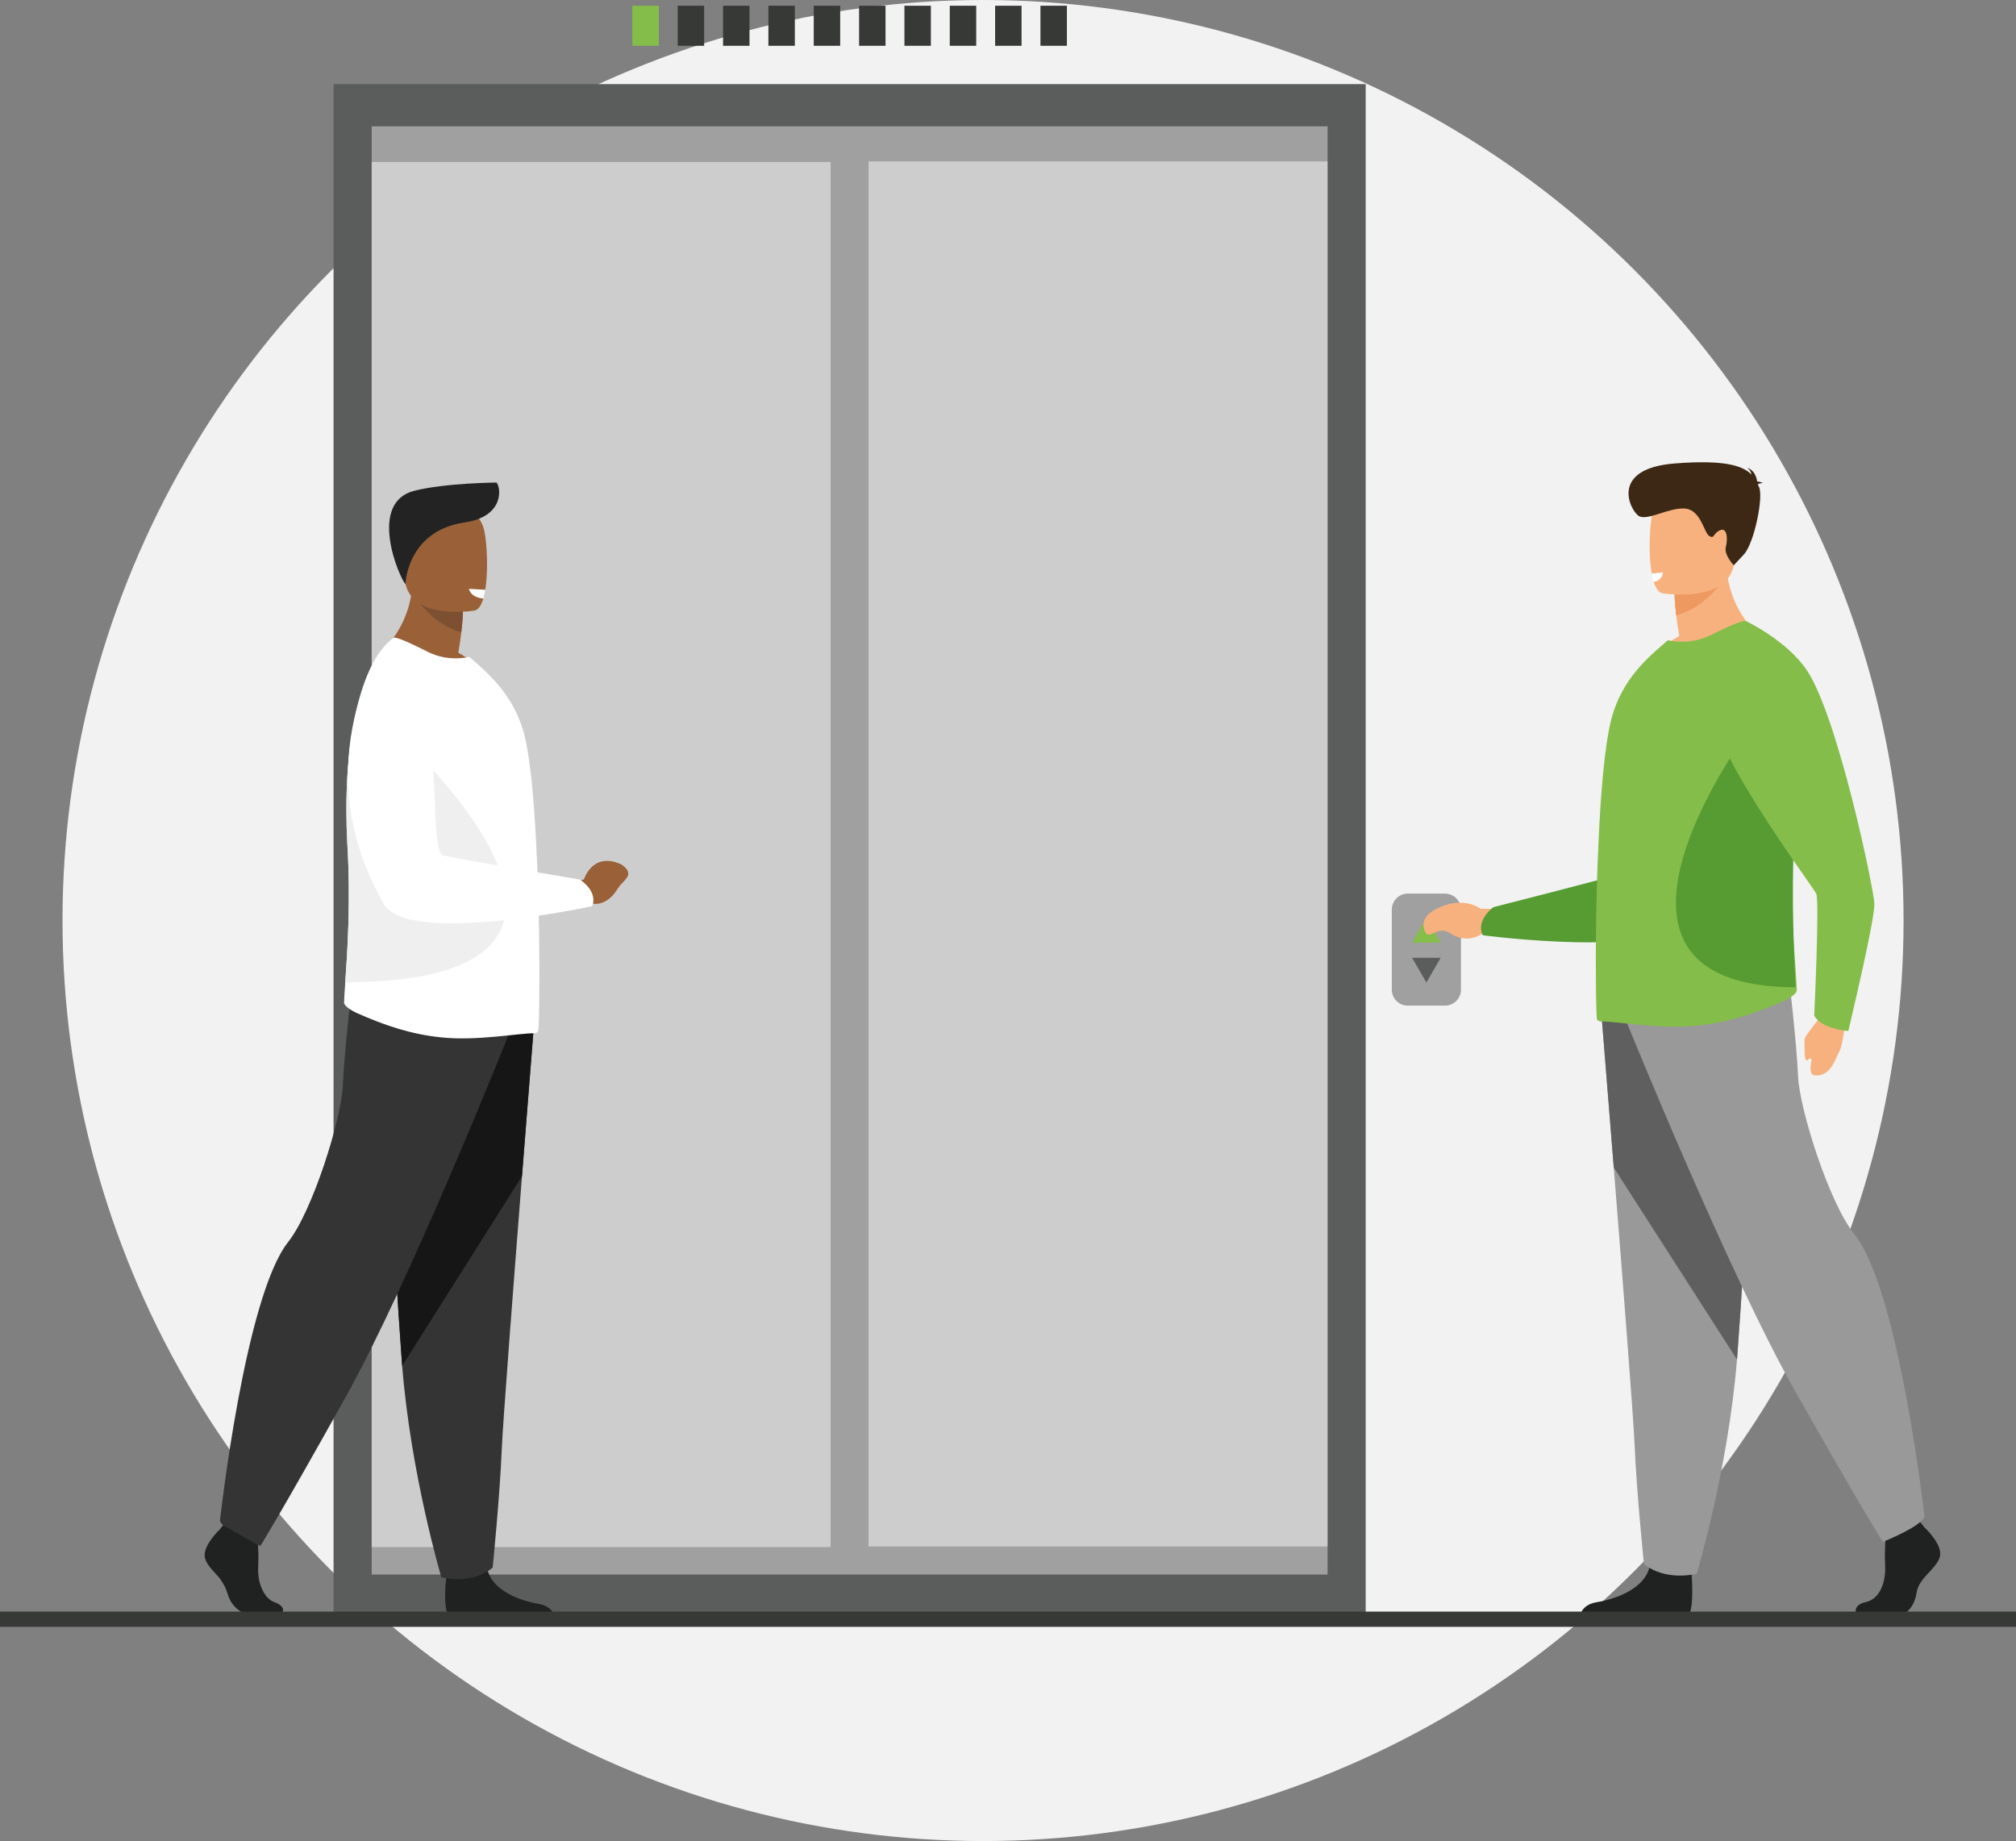
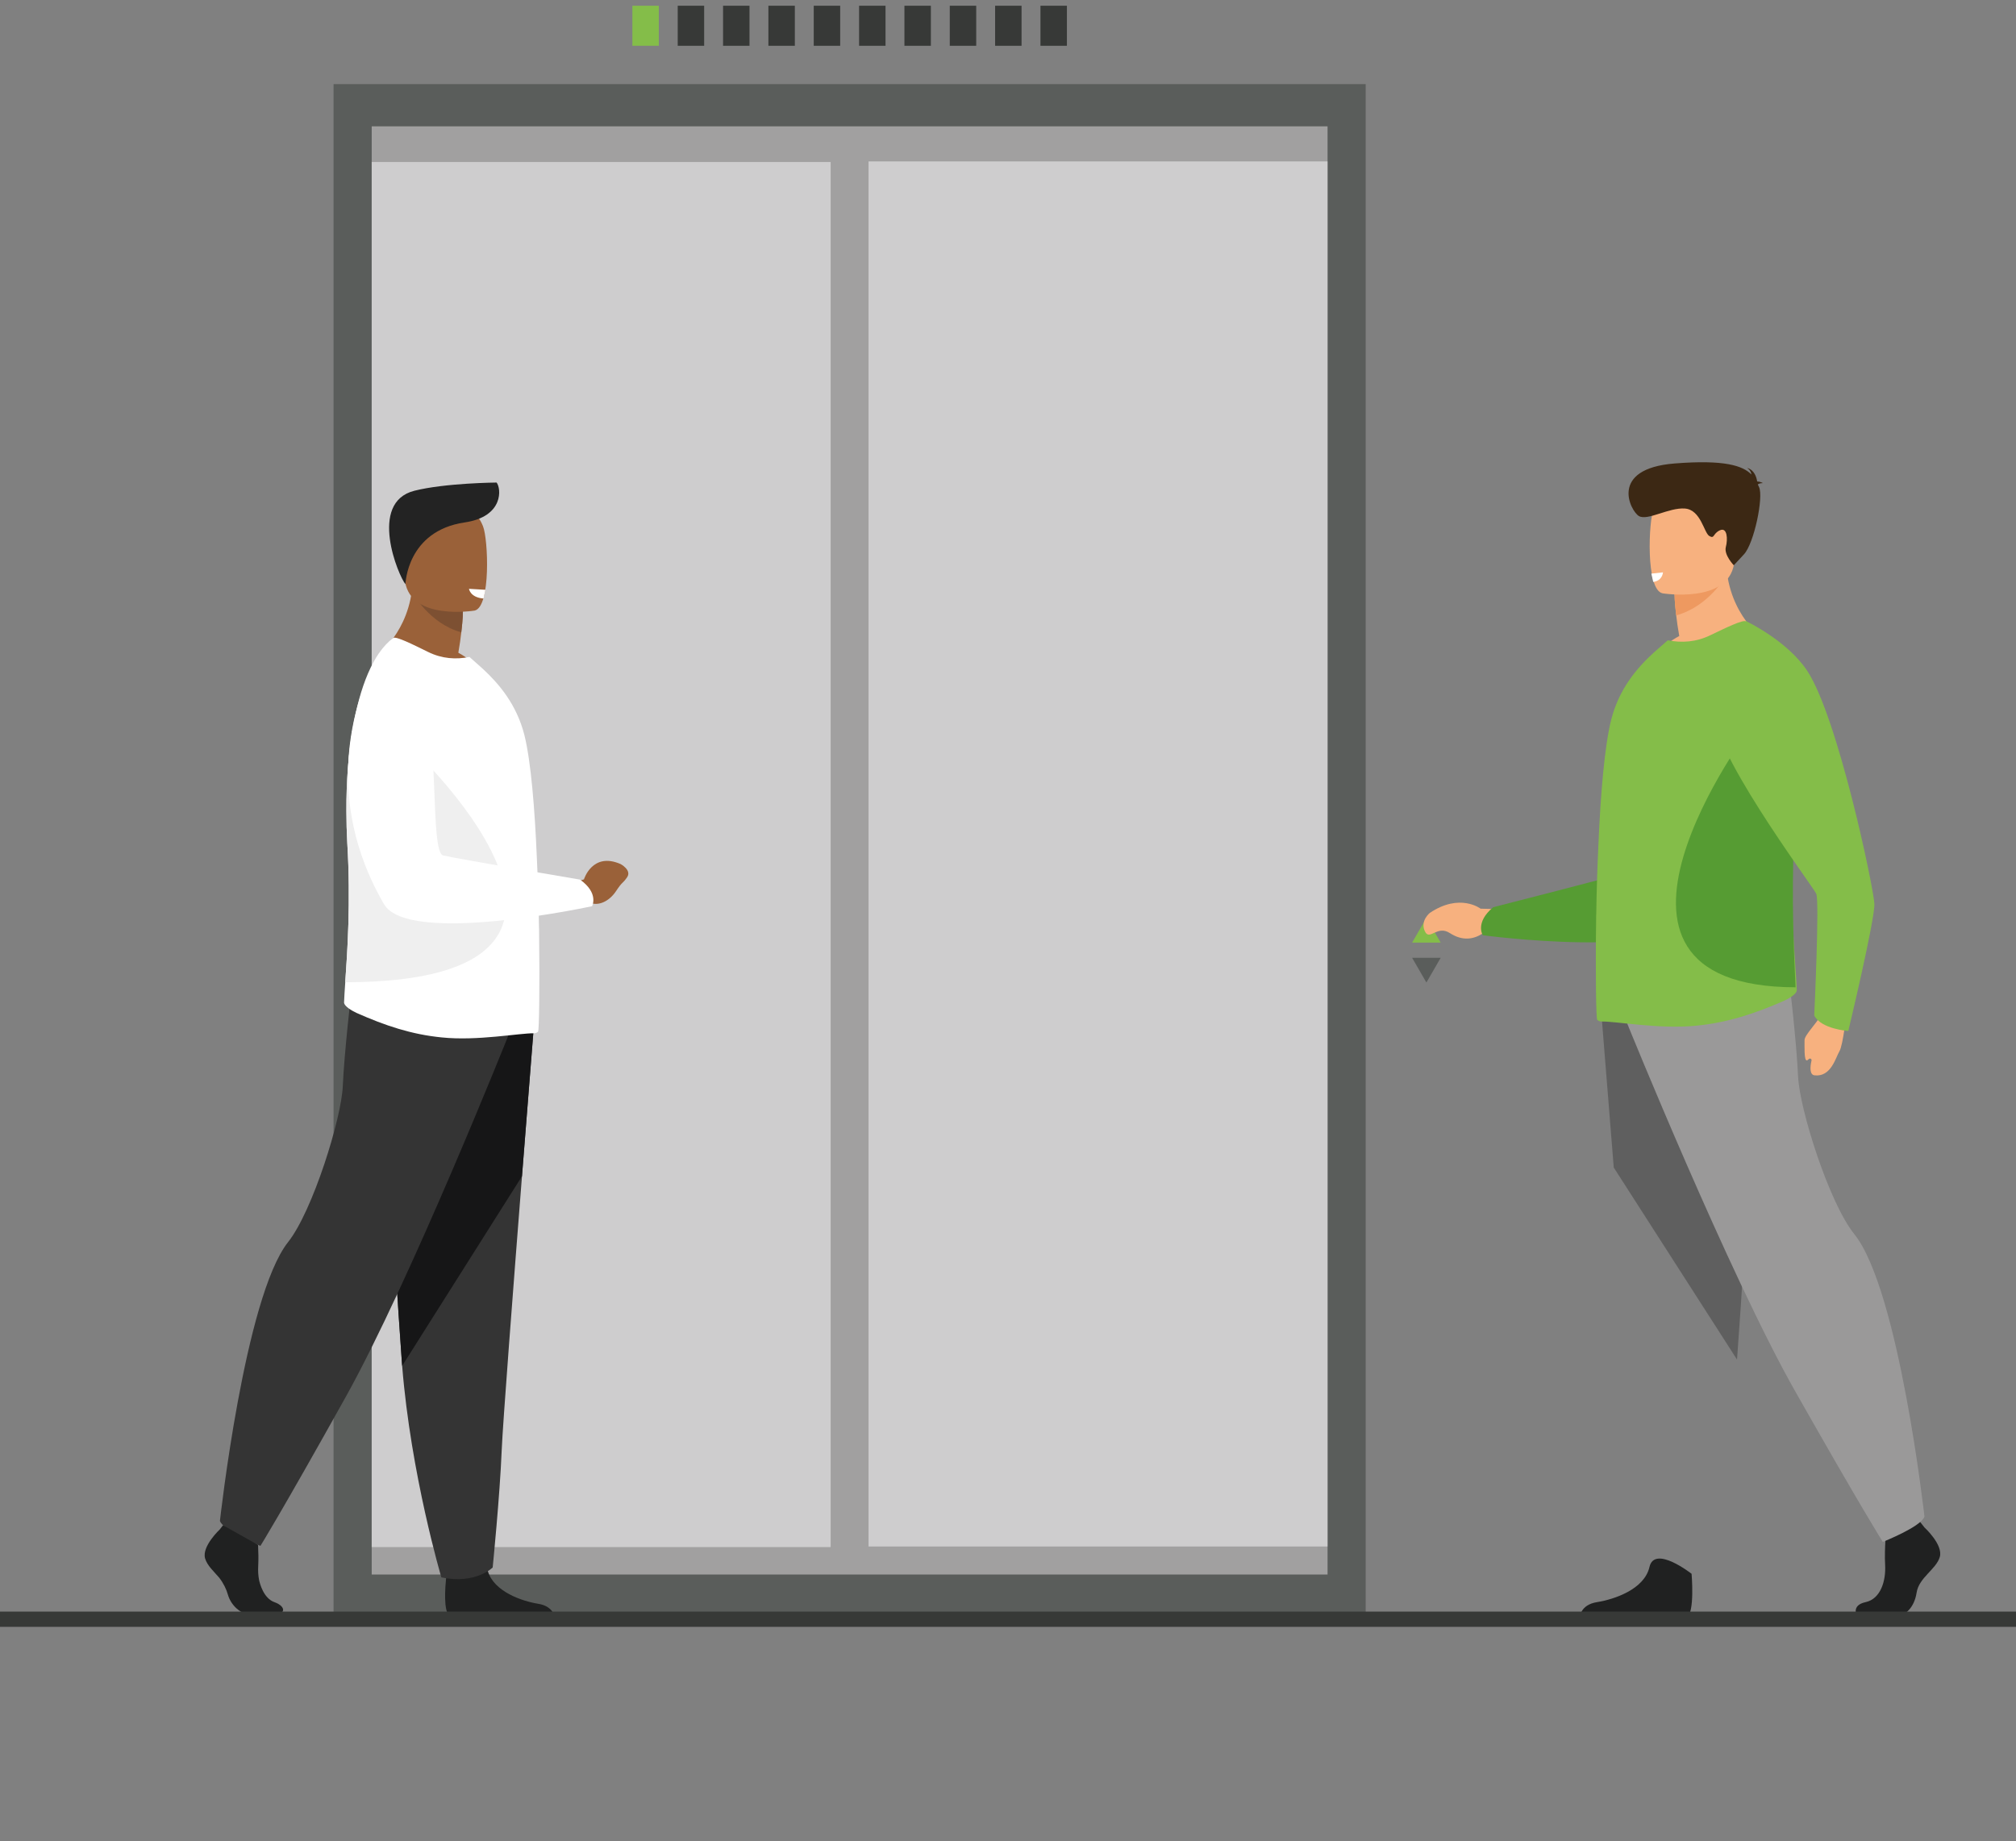
<svg xmlns="http://www.w3.org/2000/svg" viewBox="0 0 900.33 822.19">
  <rect x="0" y="0" width="900.33" height="822.19" fill="#808080" stroke="none" />
  <defs>
    <style>.d{fill:#343434;}.e{fill:#fff;}.f{fill:#ee9960;}.g{fill:#161617;}.h{fill:#5f5f5f;}.i{fill:#569c33;}.j{fill:#202121;}.k{fill:#3c2814;}.l{fill:#232323;}.m{fill:#f7b17f;}.n{fill:#84bd49;}.o{fill:#7d5032;}.p{fill:#373937;}.q{fill:#9a6139;}.r{fill:#efefef;}.s{fill:#cecdce;}.t{fill:#a1a0a0;}.u{fill:#9a9999;}.v{fill:#f2f2f2;}.w{fill:#5a5d5b;}</style>
  </defs>
  <g id="a" />
  <g id="b">
    <g id="c">
-       <circle class="v" cx="439.02" cy="411.1" r="411.1" />
      <g>
        <g>
          <rect class="p" x="464.66" y="2.56" width="11.81" height="17.89" />
          <rect class="p" x="444.41" y="2.56" width="11.81" height="17.89" />
          <rect class="p" x="424.16" y="2.56" width="11.81" height="17.89" />
          <rect class="p" x="403.91" y="2.56" width="11.81" height="17.89" />
          <rect class="p" x="383.66" y="2.56" width="11.81" height="17.89" />
          <rect class="p" x="363.41" y="2.56" width="11.81" height="17.89" />
          <rect class="p" x="343.16" y="2.56" width="11.81" height="17.89" />
          <rect class="p" x="322.91" y="2.56" width="11.81" height="17.89" />
          <rect class="p" x="302.66" y="2.56" width="11.81" height="17.89" />
          <rect class="n" x="282.41" y="2.56" width="11.81" height="17.89" />
        </g>
        <rect class="w" x="148.97" y="37.56" width="460.94" height="685.57" />
        <rect class="t" x="166" y="56.42" width="426.88" height="646.75" />
        <rect class="s" x="166" y="72.35" width="204.96" height="618.57" />
        <rect class="s" x="387.89" y="72.09" width="204.96" height="618.57" />
-         <path class="t" d="M628.69,399.08h16.64c3.93,0,7.12,3.19,7.12,7.12v35.8c0,3.93-3.19,7.12-7.12,7.12h-16.64c-3.93,0-7.12-3.19-7.12-7.12v-35.8c0-3.93,3.19-7.12,7.12-7.12Z" />
        <polygon class="n" points="637.02 409.93 630.64 420.97 643.4 420.97 637.02 409.93" />
        <polygon class="w" points="637.02 438.79 630.64 427.75 643.4 427.75 637.02 438.79" />
        <g>
          <g>
            <path class="j" d="M200.87,721.63h46.69c-.48-1.67-2.06-4.55-7.22-5.39-7.21-1.17-19.69-5.36-22.47-14.57-.09-.3-.17-.6-.24-.91-2.21-9.85-18.29,3.02-18.29,3.02,0,0-.05,.4-.12,1.07-.37,3.59-1.32,15.13,1.66,16.79Z" />
            <path class="d" d="M238.42,458.22s-2.44,30.47-5.31,67.1c-3.9,49.76-8.59,110.87-9.06,122.45-.8,20.11-4.02,52.26-4.02,52.26,0,0-7.63,7.64-22.92,4.42,0,0-13.62-45.91-17.51-94.48-.06-.8-.12-1.6-.18-2.4-3.62-49.45-9.24-153.57-9.24-153.57l68.24,4.22Z" />
            <path class="g" d="M238.42,458.22s-2.44,30.47-5.31,67.1l-53.5,84.65c-.06-.8-.12-1.6-.18-2.4-3.62-49.45-9.24-153.57-9.24-153.57l68.24,4.22Z" />
            <path class="d" d="M227.27,461.84s-44.02,110.35-72.97,162.21c-28.94,51.86-37.99,66.33-37.99,66.33,0,0-16.58-6.63-18.09-11.16,0,0,11.07-100.12,30.45-124.53,10.95-13.79,23.82-55.18,24.42-69.65,.6-14.47,3.92-43.12,3.92-43.12l70.25,19.9Z" />
          </g>
          <path class="q" d="M169.35,291.77s29.79,14.6,46.96,9.18c0,0-4.23-5.41-11.62-9.44,.59-3.5,1.06-6.54,1.32-9.11,.73-5.94,.73-9.31,.73-9.31l-11.49-9.18-10.9-8.78c.86,24.7-14.99,36.65-14.99,36.65Z" />
          <path class="e" d="M153.65,447.59c-.07,1.85,3.83,3.96,5.55,4.76,12.75,5.68,24.63,9.64,38.11,10.96,15.92,1.65,34.74-1.98,41.21-1.85,.66,0,1.26-.26,1.78-.73,.46-.33,.79-19.81,.46-44.31,0-.99,0-1.98-.07-2.97v-.33c-.13-9.58-.46-19.61-.92-29.65-.92-22.06-2.64-43.32-5.55-55.08-3.5-13.87-11.43-23.05-18.62-29.72l-5.94-5.28c-5.94,1.19-12.22,.86-18.49-2.24-6.87-3.37-14.38-7.15-15.57-6.22-8.98,6.67-14.94,21.81-18.18,40.96-1.85,11.03-2.77,23.38-2.71,36.32,0,4.76,.13,9.64,.4,14.46,1.58,26.15,0,48.87-.92,62.01-.26,3.83-.46,6.8-.53,8.92Z" />
          <path class="r" d="M154.18,438.67c144.3-.2,26.61-107.58,26.61-107.58l-23.38-5.22c-1.85,11.03-2.77,23.38-2.71,36.32,0,4.76,.13,9.64,.4,14.46,1.58,26.15,0,48.87-.92,62.01Z" />
          <path class="q" d="M255.45,394.43l5.34-1.71s3.74-12.37,16.37-6.83c0,0,5.13,2.72,2.87,5.94-2.26,3.22-1.85,1.52-4.93,6.16-3.09,4.64-7.98,6.84-11.87,5.08l-4.44,.13-3.34-8.77Z" />
          <path class="e" d="M169.34,291.74s-32.68,51.97,2.13,112.03c10.87,18.75,92.94,.93,92.94,.93,0,0,3.2-5.78-5.37-11.87,0,0-54.64-9.25-61.16-10.8-5.78-1.38-1.93-54.48-8.53-69.89-6.6-15.41-20.02-20.39-20.02-20.39Z" />
          <path class="o" d="M184.14,264.56s7.53,13.93,21.86,17.83c.73-5.94,.73-9.31,.73-9.31l-11.49-9.18-11.1,.66Z" />
          <path class="q" d="M211.97,272.68s-28.41,4.72-31.08-13.02c-2.67-17.74-8.13-29.08,9.9-32.84,18.03-3.76,22.58,2.47,24.91,8.18,2.33,5.7,3.6,36-3.73,37.68Z" />
          <path class="l" d="M181.07,260.89s.57-23.76,26.46-27.58c17.73-2.61,16.26-15.46,14.23-17.81,0,0-22.92,.19-36.69,3.66-20.83,5.25-7.08,38.19-4,41.72Z" />
          <path class="j" d="M98.22,682.95l1.38-1.77,15.65,8.77c.15,2.99,.23,6.45,.06,9.49-.11,2.06,0,4.16,.38,6.14,.33,1.55,1.98,8.18,6.83,9.92,5.5,1.97,5.94,6.2-3.45,6.13-1.68-.01-3.33-.02-4.9-.02-5.86-.02-10.86-4-12.46-9.64-.63-2.22-1.79-4.71-3.8-7.36-2.47-2.88-5.37-5.43-6.31-8.59-1.61-5.43,6.63-13.06,6.63-13.06Z" />
        </g>
        <path class="m" d="M668.55,405.99l-7.33-.18s-9.23-7.14-22.68,1.89c0,0-4.47,3.55-2.17,8.27,2.11,4.34,5.4-2.97,11.11,.73,5.71,3.7,10.77,2.84,14.89,.01l5.56-1.13,.6-9.59Z" />
        <path class="i" d="M750.88,294.83s36.81,50.15,5.65,114.15c-9.73,19.98-94.31,8.7-94.31,8.7,0,0-3.65-5.61,4.62-12.52,0,0,54.84-13.97,61.35-16.09,5.77-1.88-1.85-55.59,3.79-71.82,5.63-16.23,18.9-22.42,18.9-22.42Z" />
        <g>
          <path class="j" d="M859.46,682.16s8.48,7.74,6.82,13.23c-1.65,5.5-9.31,9.16-10.34,15.88-1.03,6.72-5.17,10.38-8.89,10.38h-17.75s-2.74-4.73,3.88-6.15c6.62-1.43,9.11-9.32,8.7-16.65-.41-7.33,.62-17.1,.62-17.1l14.06-3.26,2.89,3.66Z" />
          <path class="j" d="M755.45,702.87s1.52,17.61-2.2,19.44l-47.63-.1s0-5.5,7.65-6.72c7.65-1.22,21.09-5.7,23.37-15.68,2.27-9.98,18.82,3.05,18.82,3.05Z" />
-           <path class="u" d="M715.23,453.44s2.51,30.86,5.46,67.97c4.01,50.4,8.84,112.31,9.32,124.03,.83,20.36,4.14,52.94,4.14,52.94,0,0,7.85,7.74,23.57,4.48,0,0,14.01-46.5,18.01-95.7,.06-.81,.12-1.62,.19-2.43,3.72-50.09,9.51-155.56,9.51-155.56l-70.2,4.28Z" />
          <path class="h" d="M715.23,453.44s2.51,30.86,5.46,67.97l55.04,85.75c.06-.81,.12-1.62,.19-2.43,3.72-50.09,9.51-155.56,9.51-155.56l-70.2,4.28Z" />
          <path class="u" d="M726.7,457.1s45.29,111.78,75.06,164.31c29.78,52.53,39.08,67.19,39.08,67.19,0,0,17.06-6.72,18.61-11.3,0,0-11.39-101.41-31.33-126.14-11.27-13.97-24.5-55.89-25.12-70.55-.62-14.66-4.03-43.67-4.03-43.67l-72.27,20.16Z" />
        </g>
        <path class="m" d="M786.29,284.31s-30.64,14.78-48.31,9.3c0,0,4.35-5.48,11.96-9.57-.61-3.55-1.09-6.62-1.36-9.23-.75-6.02-.75-9.43-.75-9.43l11.82-9.3,11.21-8.9c-.88,25.02,15.42,37.13,15.42,37.13Z" />
        <path class="n" d="M802.43,442.14c.07,1.87-3.94,4.01-5.71,4.82-13.11,5.75-25.34,9.77-39.2,11.11-16.37,1.67-35.74-2.01-42.39-1.87-.68,0-1.29-.27-1.83-.74-.48-.34-.82-20.07-.48-44.89,0-1,0-2.01,.07-3.01v-.33c.14-9.7,.48-19.87,.95-30.04,.95-22.34,2.72-43.89,5.71-55.79,3.6-14.05,11.75-23.35,19.16-30.1l6.12-5.35c6.11,1.2,12.57,.87,19.02-2.27,7.07-3.41,14.67-7.09,15.9-6.16,9.24,6.76,15.49,21.94,18.82,41.34,1.9,11.17,2.85,23.68,2.79,36.79,0,4.82-.14,9.77-.41,14.65-1.63,26.49,0,49.5,.95,62.82,.27,3.88,.48,6.89,.54,9.03Z" />
        <path class="i" d="M801.89,440.92c-107.3-.21-19.79-116.43-19.79-116.43l17.38-5.65c1.37,11.94,2.06,25.3,2.01,39.31,0,5.15-.1,10.44-.3,15.65-1.18,28.3,0,52.89,.69,67.11Z" />
        <path class="f" d="M771.07,256.75s-7.75,14.11-22.49,18.06c-.75-6.02-.75-9.43-.75-9.43l11.82-9.3,11.41,.67Z" />
        <path class="m" d="M742.44,264.97s29.23,4.78,31.97-13.19c2.74-17.97,8.36-29.46-10.18-33.27-18.55-3.81-23.23,2.51-25.63,8.28-2.4,5.78-3.7,36.46,3.83,38.17Z" />
        <path class="k" d="M785.04,216.36c.27-.3,.88-.55,2.24-.62,0,0-1.09-.68-2.54-.72-.28-1.89-1.29-5.25-4.55-6.06,0,0,1.75,.93,1.98,2.95-3.78-3.88-11.86-6.7-34.27-4.93-29.52,2.33-19.79,21.23-15.97,23.49,3.82,2.25,13.44-3.92,20.56-3.36,7.12,.56,8.48,10.86,10.89,12.27,2.42,1.41,1.47-1.08,4.73-2.56,3.27-1.48,3.58,3.94,2.64,7.46-.94,3.52,3.55,8.17,3.55,8.17l4.54-4.89c4.54-4.89,8.82-25.59,6.75-30-.18-.39-.36-.79-.55-1.18Z" />
        <path class="m" d="M814.78,450.74c-2.33,5.24-8.93,11.31-8.89,13.78,.05,2.46-.3,9.22,1.05,9.05,.23-.03,.52-.26,.85-.6,.51-.53,1.38-.06,1.22,.65-.71,3.1-.79,6.35,1.31,6.61,7.4,.92,9.47-7.93,11.16-10.76,1.69-2.83,3.22-17.76,3.22-17.76,0,0-7.6-6.2-9.93-.96Z" />
        <path class="n" d="M779.73,277.36s18.49,8.76,27.36,22.22c13.75,20.88,29.7,97,29.99,104.04,.29,7.05-11.64,56.81-11.64,56.81,0,0-12.1-.8-15.22-6.91,0,0,2.42-51.13,.89-54.41-1.53-3.29-50.45-68.58-44.95-82.51,5.5-13.93,13.57-39.24,13.57-39.24Z" />
      </g>
      <rect class="p" y="719.73" width="900.33" height="6.81" />
      <path class="e" d="M737.48,256.18l5.18-.57s-.11,3.69-4.34,4.28l-.84-3.71Z" />
      <path class="e" d="M216.81,263.4l-7.36-.44s.47,3.86,6.5,4.34l.86-3.9Z" />
    </g>
  </g>
</svg>